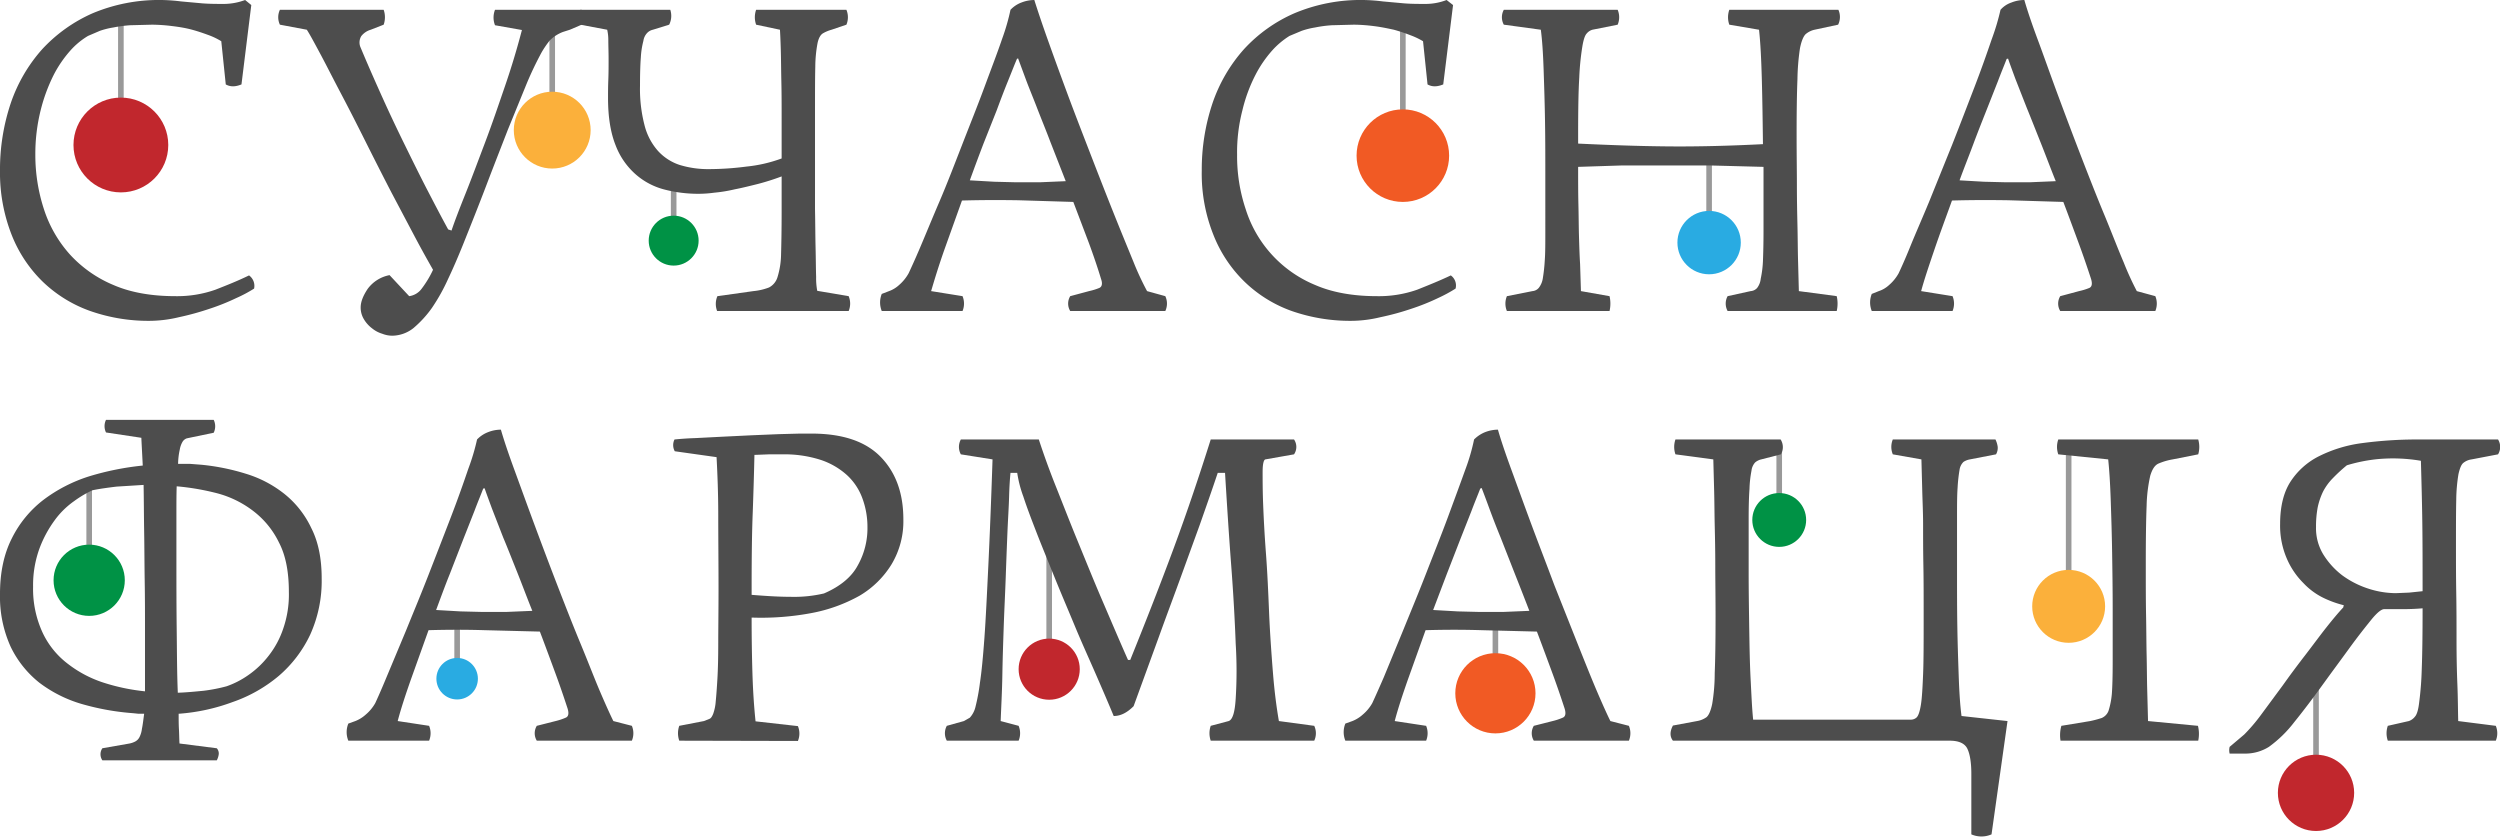
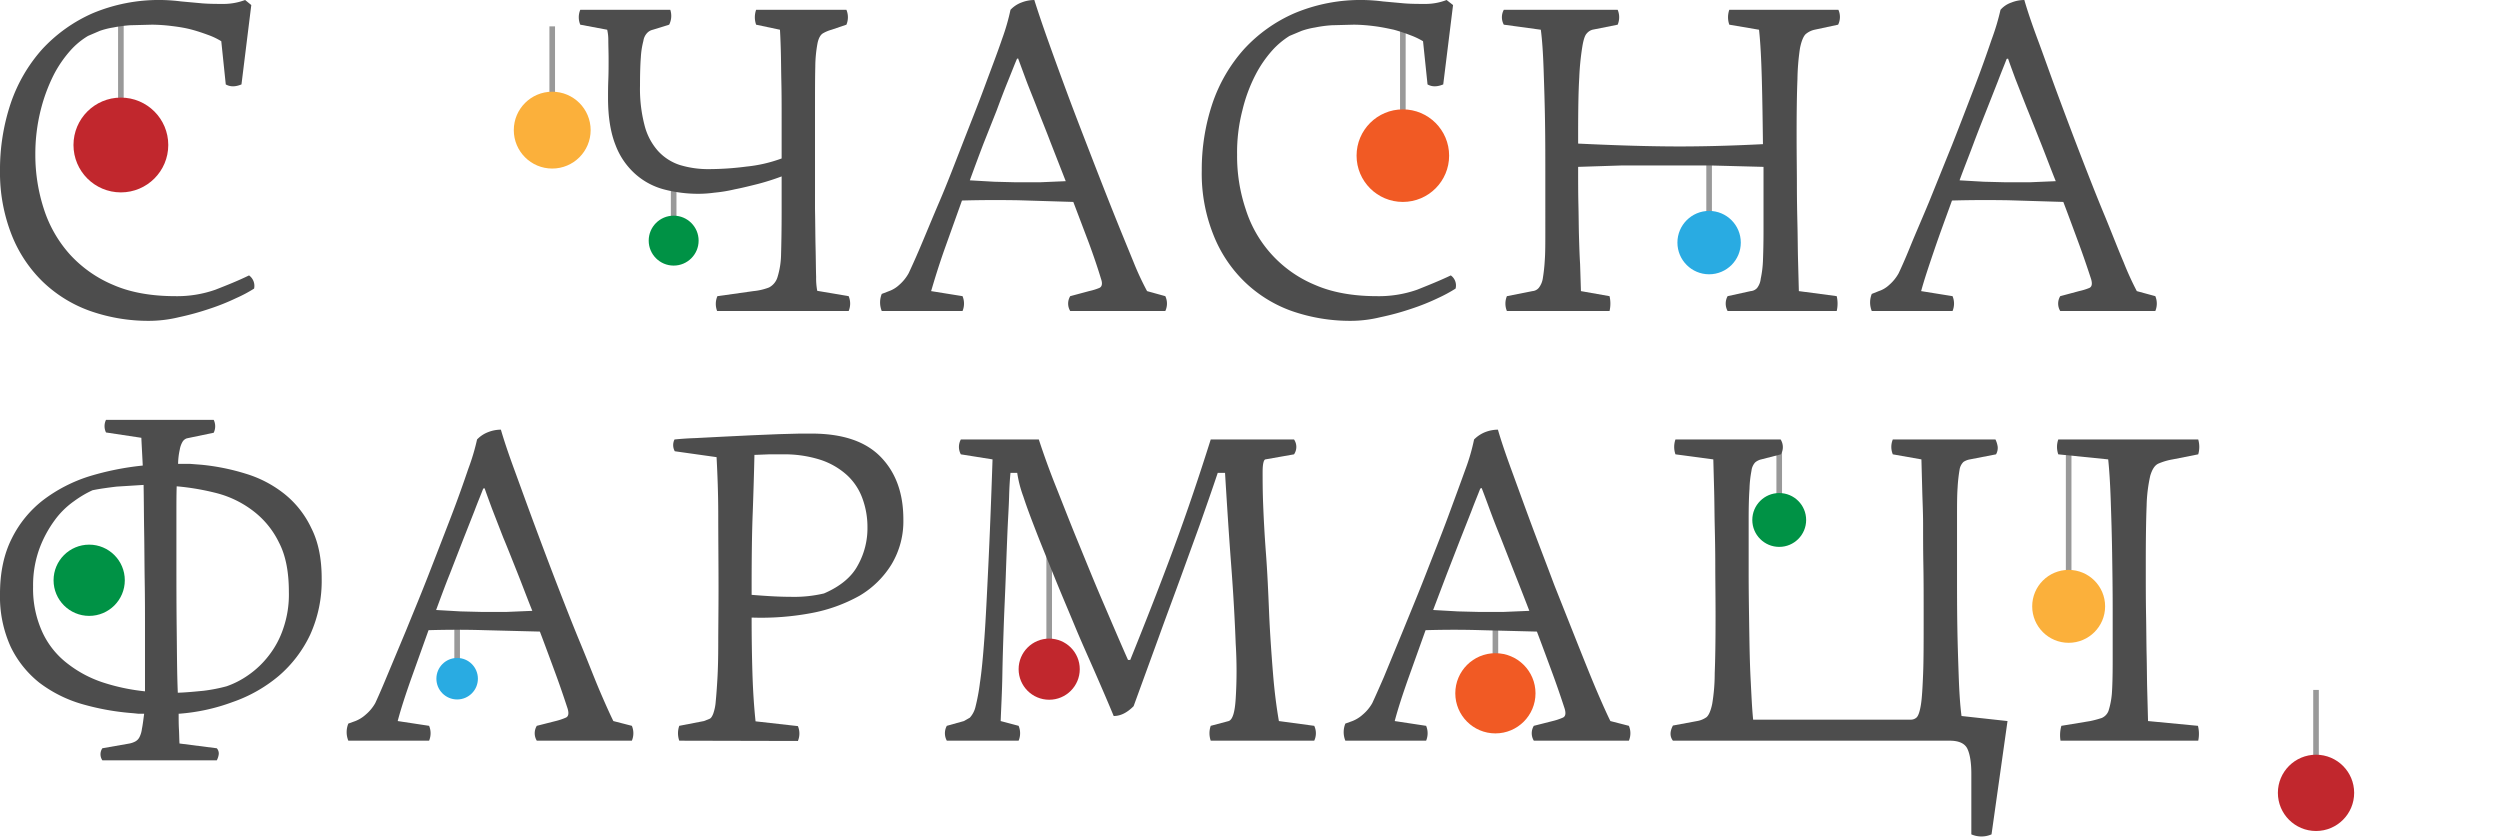
<svg xmlns="http://www.w3.org/2000/svg" viewBox="0 0 891.4 298.3">
  <defs>
    <style>.a{fill:none;stroke:#999;stroke-miterlimit:10;stroke-width:2px;}.b{fill:#c1272d;}.c{fill:#fbb03b;}.d{fill:#f15a24;}.e{fill:#29abe2;}.f{fill:#009245;}.g{fill:#4d4d4d;}</style>
  </defs>
  <line class="a" x1="43.1" y1="5.9" x2="43.1" y2="51.7" />
  <circle class="b" cx="43.1" cy="51.7" r="16.9" />
  <line class="a" x1="196.9" y1="9.4" x2="196.9" y2="46.4" />
  <circle class="c" cx="196.9" cy="46.4" r="13.7" />
  <line class="a" x1="500.2" y1="10.9" x2="500.2" y2="55.5" />
  <circle class="d" cx="500.2" cy="55.5" r="16.5" />
  <line class="a" x1="609.4" y1="56" x2="609.4" y2="86.5" />
  <circle class="e" cx="609.4" cy="86.5" r="11.3" />
  <line class="a" x1="240.2" y1="61.6" x2="240.2" y2="85.8" />
  <circle class="f" cx="240.2" cy="85.8" r="8.9" />
  <path class="g" d="M89.6,1.8,86.1,30.1c-2.2.9-4,.9-5.6,0L78.9,14.7a24.7,24.7,0,0,0-4.3-2.1c-1.9-.7-3.9-1.4-6.1-2s-4.6-1-7.1-1.3a60.9,60.9,0,0,0-7.2-.5L46.4,9a48.6,48.6,0,0,0-6,.8A28,28,0,0,0,35.6,11l-4.2,1.8a26.8,26.8,0,0,0-6.2,5.1,42,42,0,0,0-6.1,8.9,60.5,60.5,0,0,0-4.6,12.5,64.2,64.2,0,0,0-1.9,15.9,62.2,62.2,0,0,0,3.1,19.5,44.7,44.7,0,0,0,9.2,16,43.8,43.8,0,0,0,15.5,10.9c6.2,2.7,13.6,4,22.2,4a41,41,0,0,0,14.2-2.3c4.1-1.6,8.1-3.2,12-5.1a4.6,4.6,0,0,1,1.8,4.7,48.8,48.8,0,0,1-6.4,3.4,78.2,78.2,0,0,1-9.5,3.8,97.2,97.2,0,0,1-10.9,3,45.6,45.6,0,0,1-10.5,1.3,62.7,62.7,0,0,1-21.1-3.5,47.1,47.1,0,0,1-16.9-10.4A47.6,47.6,0,0,1,4.1,83.6,60.6,60.6,0,0,1,0,60.8,74.4,74.4,0,0,1,3.8,36.9,56,56,0,0,1,15,17.6,54.2,54.2,0,0,1,33.1,4.7,61.2,61.2,0,0,1,57.6,0a62.1,62.1,0,0,1,6.9.5l7.7.7c2.7.2,5.3.2,7.9.2A22,22,0,0,0,87.4,0Z" />
-   <path class="g" d="M139.8,119.7a9.9,9.9,0,0,1-3.5-.7,10.4,10.4,0,0,1-3.6-1.9,11.2,11.2,0,0,1-2.9-3.2,8,8,0,0,1-1.2-4.3c0-2,.9-4.2,2.5-6.6a12.6,12.6,0,0,1,7.8-4.9l7,7.5a6.6,6.6,0,0,0,4.4-2.6,36.3,36.3,0,0,0,4.1-6.8c-1.7-3-3.9-6.9-6.5-11.8l-8.4-15.9c-3-5.8-6-11.7-9.1-17.9s-6-11.9-8.8-17.2-5.2-10.1-7.4-14.2-3.7-6.9-4.8-8.6L99.8,8.8a6.2,6.2,0,0,1,0-5.3h37a8,8,0,0,1,0,5.3l-4.6,1.8a6.6,6.6,0,0,0-3.4,2.3,4.4,4.4,0,0,0-.2,4.1c2.3,5.5,4.8,11.2,7.5,17.2s5.4,11.7,8.2,17.4,5.5,11.2,8.2,16.4,5.1,9.8,7.3,13.8l1.2.4c1.1-3.3,2.8-7.7,5-13.2s4.5-11.7,7-18.3,4.8-13.4,7.2-20.4,4.3-13.5,5.9-19.6L176.5,9a7.5,7.5,0,0,1,0-5.5h30.9a8,8,0,0,1,0,5.3l-4.2,1.8-2.5.8a13.4,13.4,0,0,0-2.4,1.2,11.1,11.1,0,0,0-2.5,2.1,34,34,0,0,0-2.7,4,121.8,121.8,0,0,0-5.3,11.1l-6.7,16.4c-2.4,6.2-5,12.8-7.7,19.9s-5.5,14.1-8.3,21.1c-1.7,4.2-3.4,8.2-5.3,12.2a67.5,67.5,0,0,1-5.8,10.4,38.7,38.7,0,0,1-6.6,7.2A12.4,12.4,0,0,1,139.8,119.7Z" />
  <path class="g" d="M301.8,3.5a6.9,6.9,0,0,1,0,5.3l-5.3,1.8a13.1,13.1,0,0,0-3.1,1.3c-.8.5-1.5,1.6-1.9,3.5a47.2,47.2,0,0,0-.8,8.4c-.1,3.9-.1,9.3-.1,16.4V74.7c.1,4.9.1,9.5.2,13.6s.1,7.7.2,10.5a23.8,23.8,0,0,0,.4,4.9l11.2,1.9a6.9,6.9,0,0,1,0,5.3H255.7a7,7,0,0,1,.1-5.3l12.8-1.8a21.1,21.1,0,0,0,5.6-1.3,6.1,6.1,0,0,0,3-3.6,29.2,29.2,0,0,0,1.3-8.3c.1-3.6.2-8.7.2-15.2V62.9a83.9,83.9,0,0,1-8.5,2.7c-2.8.7-5.6,1.4-8.2,1.9a52.7,52.7,0,0,1-7.3,1.2,42.1,42.1,0,0,1-5.7.4,48.1,48.1,0,0,1-12-1.5,24.9,24.9,0,0,1-10.3-5.4,26.1,26.1,0,0,1-7.2-10.4c-1.8-4.5-2.7-10.1-2.7-16.9,0-1.7,0-3.9.1-6.4s.1-5.1.1-7.5-.1-4.7-.1-6.7a16.2,16.2,0,0,0-.4-3.7l-9.6-1.8a6.9,6.9,0,0,1,0-5.3H239a7,7,0,0,1-.4,5.3l-5.8,1.8a4,4,0,0,0-2,1.1,5.2,5.2,0,0,0-1.4,2.9,29.5,29.5,0,0,0-.9,5.8q-.3,3.8-.3,10.2a51.4,51.4,0,0,0,1.6,14,21.8,21.8,0,0,0,4.8,9.2,18.1,18.1,0,0,0,7.7,5A34.6,34.6,0,0,0,253,60.3a104.3,104.3,0,0,0,13.1-.9,50.7,50.7,0,0,0,12.6-2.9V42.6c0-4.7,0-9.2-.1-13.5s-.1-8-.2-11.3-.2-5.7-.3-7.2l-8.5-1.8a8,8,0,0,1,0-5.3Z" />
  <path class="g" d="M360.3,3.5A10.3,10.3,0,0,1,364.2.9a12.9,12.9,0,0,1,4.6-.9c1.1,3.5,2.7,8.3,4.8,14.2s4.5,12.5,7.1,19.5,5.4,14.2,8.3,21.7,5.6,14.4,8.2,20.9,5,12.3,7,17.2a102,102,0,0,0,4.8,10.3l6.5,1.8a6.2,6.2,0,0,1,0,5.3H381.6a5.1,5.1,0,0,1,0-5.3l6.7-1.8a22.2,22.2,0,0,0,3.6-1.1c1-.4,1.3-1.5.7-3.2-1.2-4-2.7-8.4-4.4-13L382.7,72,363,71.4c-6.4-.1-13-.1-20,.1l-6.3,17.6c-2,5.7-3.5,10.6-4.7,14.7l11.2,1.8a6.9,6.9,0,0,1,0,5.3H314.4a8.1,8.1,0,0,1,0-6.1l2.6-1a10.5,10.5,0,0,0,3.6-2.2,15.3,15.3,0,0,0,3.4-4.2c.7-1.5,2.1-4.5,4.1-9.2s4.2-10.1,6.9-16.4,5.3-13.1,8.1-20.3,5.5-13.9,7.9-20.4,4.6-12.2,6.3-17.2A76.1,76.1,0,0,0,360.3,3.5ZM362.6,21c-.9,2.1-1.9,4.7-3.2,7.9s-2.6,6.6-4,10.4l-4.8,12.1q-2.4,6.3-4.8,12.9l8.7.5,7.9.2h8.2l9.4-.4-5.4-13.8c-1.7-4.5-3.4-8.6-4.9-12.5s-2.9-7.2-4-10.2L363,20.8Z" />
  <path class="g" d="M518.1,1.8l-3.5,28.3c-2.2.9-4,.9-5.6,0l-1.6-15.4a26.1,26.1,0,0,0-4.4-2.1,60.2,60.2,0,0,0-6-2c-2.3-.5-4.7-1-7.2-1.3a59.2,59.2,0,0,0-7.1-.5l-7.8.2a43.8,43.8,0,0,0-6,.8,28,28,0,0,0-4.8,1.2l-4.3,1.8a28.8,28.8,0,0,0-6.1,5.1,42,42,0,0,0-6.1,8.9A55.3,55.3,0,0,0,443,39.3a59.8,59.8,0,0,0-1.9,15.9,59.5,59.5,0,0,0,3.1,19.5,43.2,43.2,0,0,0,24.7,26.9c6.2,2.7,13.6,4,22.1,4a41.2,41.2,0,0,0,14.3-2.3c4-1.6,8-3.2,12-5.1a4.4,4.4,0,0,1,1.7,4.7,53.4,53.4,0,0,1-6.3,3.4,78.2,78.2,0,0,1-9.5,3.8,93.3,93.3,0,0,1-11,3,44.8,44.8,0,0,1-10.4,1.3,63.3,63.3,0,0,1-21.2-3.5,46.7,46.7,0,0,1-16.8-10.4,47.6,47.6,0,0,1-11.2-16.9,58.7,58.7,0,0,1-4.1-22.8,74.4,74.4,0,0,1,3.8-23.9,56,56,0,0,1,11.2-19.3A53.2,53.2,0,0,1,461.6,4.7,60.8,60.8,0,0,1,486.1,0a62.1,62.1,0,0,1,6.9.5l7.7.7c2.6.2,5.2.2,7.9.2A21,21,0,0,0,515.8,0Z" />
  <path class="g" d="M616,110.9a5.5,5.5,0,0,1,0-5.3l8.2-1.8a3.4,3.4,0,0,0,2.3-1.1,6.4,6.4,0,0,0,1.3-3.3,37.8,37.8,0,0,0,.8-6.4c.1-2.7.2-6.2.2-10.6V59.5l-19-.5H578.2l-15.5.5c0,5,0,9.5.1,13.5s.1,7.8.2,11.2.2,6.8.4,10l.3,9.6,10.2,1.8a11.9,11.9,0,0,1,0,5.3H537.3a6.9,6.9,0,0,1,0-5.3l9.1-1.8a3.3,3.3,0,0,0,2.3-1.2,7.3,7.3,0,0,0,1.4-3.3,62.1,62.1,0,0,0,.7-6.4c.2-2.7.2-6.2.2-10.5V63.8c0-6.8,0-13.5-.1-20.1s-.3-12.8-.5-18.7-.5-10.6-1-14.4L536.2,8.8a5.5,5.5,0,0,1,0-5.3h40.6a6.9,6.9,0,0,1,0,5.3l-9,1.8a4.1,4.1,0,0,0-2,1.3c-.7.7-1.2,2.3-1.6,4.7a92.9,92.9,0,0,0-1.1,11.1c-.3,4.9-.4,11.6-.4,20.1v3.4c10.6.5,21.2.9,32,1s22.1-.2,33.9-.8c-.1-8-.2-15.7-.4-23s-.5-13.3-1-17.8L616.6,8.8a8,8,0,0,1,0-5.3h38.9a6.2,6.2,0,0,1-.1,5.3L647,10.6a7.4,7.4,0,0,0-3.2,1.6c-.8.8-1.5,2.5-2,5a81.6,81.6,0,0,0-.9,11c-.2,4.8-.3,11.3-.3,19.6s.1,12.9.1,18.2.1,10.1.2,14.4.1,8.3.2,12.1l.3,11.3,13.5,1.8a11.8,11.8,0,0,1,0,5.3Z" />
  <path class="g" d="M713.3,3.5A9,9,0,0,1,717.2.9a12.5,12.5,0,0,1,4.6-.9c1,3.5,2.6,8.3,4.8,14.2s4.5,12.5,7.1,19.5,5.3,14.2,8.2,21.7,5.6,14.4,8.3,20.9,4.9,12.3,7,17.2a108.2,108.2,0,0,0,4.7,10.3l6.6,1.8a6.9,6.9,0,0,1,0,5.3H734.6a5.1,5.1,0,0,1,0-5.3l6.7-1.8a22.2,22.2,0,0,0,3.6-1.1c1-.4,1.2-1.5.7-3.2-1.3-4-2.8-8.4-4.5-13S737.6,77,735.7,72L716,71.4c-6.4-.1-13.1-.1-20,.1-2.2,6.1-4.4,12-6.3,17.6s-3.6,10.6-4.7,14.7l11.2,1.8a6.9,6.9,0,0,1,0,5.3H667.4a8.1,8.1,0,0,1,0-6.1l2.5-1a9.9,9.9,0,0,0,3.7-2.2,15.3,15.3,0,0,0,3.4-4.2c.7-1.5,2.1-4.5,4-9.2s4.3-10.1,6.9-16.4l8.2-20.3c2.8-7.1,5.4-13.9,7.9-20.4s4.5-12.2,6.2-17.2A81.5,81.5,0,0,0,713.3,3.5ZM715.5,21c-.8,2.1-1.9,4.7-3.1,7.9l-4.1,10.4c-1.5,3.8-3.1,7.8-4.7,12.1s-3.3,8.5-4.9,12.9l8.7.5,8,.2h8.1l9.5-.4c-1.9-4.7-3.6-9.3-5.4-13.8s-3.4-8.6-5-12.5l-4-10.2c-1.1-3-2-5.4-2.6-7.2Z" />
-   <line class="a" x1="31.8" y1="172.5" x2="31.8" y2="206.9" />
  <circle class="f" cx="31.8" cy="206.9" r="12.7" />
  <line class="a" x1="163" y1="221.9" x2="163" y2="242" />
  <circle class="e" cx="163" cy="242" r="7.4" />
  <line class="a" x1="634.4" y1="159.3" x2="634.4" y2="185.4" />
  <circle class="f" cx="634.4" cy="185.4" r="9.6" />
  <line class="a" x1="533.2" y1="221.8" x2="533.2" y2="245.9" />
  <circle class="d" cx="533.2" cy="247.2" r="14.3" />
  <line class="a" x1="825.8" y1="246" x2="825.8" y2="282.7" />
  <circle class="b" cx="825.8" cy="282.7" r="13.6" />
  <line class="a" x1="374.1" y1="191.9" x2="374.1" y2="236.6" />
  <circle class="b" cx="374.1" cy="238.6" r="10.9" />
  <line class="a" x1="737.6" y1="160.9" x2="737.6" y2="213.8" />
  <circle class="c" cx="737.6" cy="216.2" r="13" />
  <path class="g" d="M36.5,271.1a3.8,3.8,0,0,1,0-4.3l9.7-1.7a7.7,7.7,0,0,0,2-.7,3.6,3.6,0,0,0,1.5-1.5,8.9,8.9,0,0,0,.9-3c.3-1.4.5-3.2.8-5.4h-2l-1.9-.2A89.5,89.5,0,0,1,29.1,251,46.6,46.6,0,0,1,14,243.4,36.7,36.7,0,0,1,3.8,230.6,43.2,43.2,0,0,1,0,211.8Q0,200.3,4.2,192a39.3,39.3,0,0,1,11.2-13.7,54.1,54.1,0,0,1,16.2-8.4A100,100,0,0,1,50.9,166c-.2-4.1-.4-7.5-.5-9.9l-12.6-1.9a5.1,5.1,0,0,1,0-4.5H76.2a5.3,5.3,0,0,1,0,4.6l-7.7,1.6-1.9.4a2.9,2.9,0,0,0-1.5,1.2,8.2,8.2,0,0,0-1,2.8,25.3,25.3,0,0,0-.6,5.1h4.3l3.9.3a78.6,78.6,0,0,1,15.9,3.2,41.3,41.3,0,0,1,13.8,7.2,34.3,34.3,0,0,1,9.6,12.2c2.5,4.9,3.7,10.9,3.7,18a46.4,46.4,0,0,1-4.1,20A44.2,44.2,0,0,1,99.4,241,51.8,51.8,0,0,1,83,250.3a69.3,69.3,0,0,1-19.3,4.2c0,1.9,0,3.8.1,5.5s.1,3.5.2,5.1l13.3,1.7a2.8,2.8,0,0,1,.7,2.1,6.3,6.3,0,0,1-.7,2.2ZM11.8,209.2a37.1,37.1,0,0,0,3.4,16.4,29.8,29.8,0,0,0,9,11.1,41.6,41.6,0,0,0,12.7,6.7,72,72,0,0,0,14.8,3.1V224.7c0-5.5,0-11.3-.1-17.2s-.1-12-.2-18-.1-11.5-.2-16.6l-9.6.6c-3.3.4-6.2.8-8.6,1.3a37.5,37.5,0,0,0-6.6,3.9,29.5,29.5,0,0,0-6.9,6.8,41.1,41.1,0,0,0-5.4,10A38.2,38.2,0,0,0,11.8,209.2Zm91.2,1.9c0-7.1-1.1-13-3.5-17.6a31.2,31.2,0,0,0-9.2-11.3,36.5,36.5,0,0,0-12.8-6.3A87.9,87.9,0,0,0,63,173.4c-.1,2.9-.1,6.3-.1,10.2v14.1c0,9.3,0,18,.1,26.3s.1,15.9.4,23c3.1-.1,6.1-.4,9.2-.7a59.6,59.6,0,0,0,8.2-1.6,31.4,31.4,0,0,0,7.9-4.1,32.5,32.5,0,0,0,7.1-6.8,32.1,32.1,0,0,0,5.2-9.7A37,37,0,0,0,103,211.1Z" />
  <path class="g" d="M170.1,156.7a10.7,10.7,0,0,1,3.9-2.6,12.5,12.5,0,0,1,4.6-.9c1,3.5,2.6,8.3,4.8,14.3s4.5,12.4,7.1,19.4,5.3,14.2,8.2,21.7,5.6,14.4,8.3,20.9,4.9,12.3,7,17.2,3.7,8.4,4.7,10.4l6.6,1.7a6.9,6.9,0,0,1,0,5.3H191.4a5.1,5.1,0,0,1,0-5.3l6.7-1.7a21.6,21.6,0,0,0,3.6-1.2c1-.4,1.2-1.5.7-3.2-1.3-4-2.8-8.4-4.5-13s-3.5-9.5-5.4-14.5l-19.7-.5c-6.4-.2-13.1-.2-20,0l-6.3,17.6c-2,5.7-3.6,10.6-4.7,14.8l11.2,1.7a6.9,6.9,0,0,1,0,5.3H124.2a8.1,8.1,0,0,1,0-6.1l2.5-.9a12.1,12.1,0,0,0,3.7-2.3,14.9,14.9,0,0,0,3.4-4.1c.7-1.5,2.1-4.6,4-9.2l6.9-16.5c2.6-6.4,5.4-13.1,8.2-20.3s5.4-13.9,7.9-20.4,4.5-12.2,6.2-17.2A76.9,76.9,0,0,0,170.1,156.7Zm2.2,17.5c-.8,2.1-1.9,4.7-3.1,7.9l-4.1,10.4-4.7,12.1c-1.7,4.2-3.3,8.6-4.9,12.9l8.7.5,8,.2h8.1l9.5-.4c-1.9-4.7-3.6-9.3-5.4-13.8s-3.4-8.6-5-12.4l-4-10.3c-1.1-3-2-5.4-2.6-7.2Z" />
  <path class="g" d="M242.2,264.1a8,8,0,0,1,0-5.3l8.8-1.7,2-.8c.5-.2.9-.8,1.3-1.8a16.6,16.6,0,0,0,.9-4.4q.3-3,.6-8.1t.3-12.9c0-5.1.1-11.5.1-19.1,0-9.2-.1-17.9-.1-26.1s-.3-15.2-.6-20.9l-14.9-2.1a4.5,4.5,0,0,1-.1-4.2c2-.2,4.5-.4,7.6-.5l9.7-.5,10.3-.5,9.6-.4,7.5-.2h4.1c11.2,0,19.4,2.8,24.8,8.4s8,13,8,22.2a29.8,29.8,0,0,1-4.2,16,33.1,33.1,0,0,1-11.4,11.2,56.3,56.3,0,0,1-17.2,6.2,97,97,0,0,1-21.3,1.6c0,7,.1,13.8.3,20.2s.6,12,1.1,16.8l15.1,1.7a6.9,6.9,0,0,1,0,5.3Zm25.8-52c5,.4,9.6.7,13.8.7a46.6,46.6,0,0,0,12-1.2c5.8-2.5,9.9-5.9,12.1-10.1a27,27,0,0,0,3.4-13.4,29.5,29.5,0,0,0-1.8-10.4,21,21,0,0,0-5.4-8.2,26.3,26.3,0,0,0-9.4-5.5,42.2,42.2,0,0,0-13.7-2h-4.8l-5.2.2q-.2,9.2-.6,20.4c-.3,7.5-.4,16.4-.4,26.8Z" />
  <path class="g" d="M337.6,264.1a5.5,5.5,0,0,1,0-5.3l6.1-1.7,2.1-1.2a8.7,8.7,0,0,0,2-3.8,71.6,71.6,0,0,0,1.6-8.6c.6-3.9,1.1-9.2,1.6-16s.9-15.5,1.4-25.8,1-23,1.5-37.9L342.6,162a5.5,5.5,0,0,1,0-5.3h27.8c1.7,5.2,3.7,10.8,6.1,16.8s4.9,12.5,7.7,19.3,5.6,13.8,8.7,21,6.1,14.3,9.3,21.5h.8c5.7-14.1,10.9-27.4,15.6-40.1s9-25.5,13.1-38.5h29.7a4.7,4.7,0,0,1,0,5.3l-10.2,1.8c-.6.1-1,1.6-1,4.5s0,6.9.2,11.9.5,10.7,1,17.3.8,13.5,1.1,20.8.9,15.6,1.4,21.8,1.2,11.8,2.1,17l12.6,1.7a6.2,6.2,0,0,1,0,5.3H431.7a8,8,0,0,1,0-5.3l6.4-1.7c1.4-.5,2.2-3.1,2.5-8a158,158,0,0,0,0-19.6c-.3-8.1-.8-17.4-1.6-27.9s-1.5-21.5-2.2-33h-2.6c-2.1,6.3-4.3,12.5-6.4,18.5l-6.9,19c-2.4,6.6-5,13.5-7.7,21l-9,24.7c-2.3,2.3-4.6,3.5-7.1,3.5-1.9-4.6-4.1-9.7-6.5-15.2s-5-11.2-7.4-17-4.9-11.6-7.2-17.3-4.5-11-6.4-15.9-3.5-9.1-4.7-12.8a42.3,42.3,0,0,1-2.2-8.5h-2.4c-.2,2-.4,4.9-.5,8.6s-.4,8-.6,12.9-.4,10.1-.6,15.8-.5,11.4-.7,17.2-.4,11.7-.5,17.6-.4,11.2-.6,16.4l6.4,1.7a6.9,6.9,0,0,1,0,5.3Z" />
  <path class="g" d="M525.6,156.7a11.6,11.6,0,0,1,3.9-2.6,12.9,12.9,0,0,1,4.6-.9c1,3.5,2.6,8.3,4.8,14.3s4.5,12.4,7.1,19.4,5.4,14.2,8.2,21.7l8.3,20.9c2.6,6.5,4.9,12.3,7,17.2s3.7,8.4,4.7,10.4l6.6,1.7a6.9,6.9,0,0,1,0,5.3H546.9a5.1,5.1,0,0,1,0-5.3l6.7-1.7a21.6,21.6,0,0,0,3.6-1.2c1-.4,1.2-1.5.7-3.2-1.3-4-2.8-8.4-4.5-13s-3.5-9.5-5.4-14.5l-19.7-.5c-6.4-.2-13.1-.2-20,0L502,242.3c-2,5.7-3.6,10.6-4.7,14.8l11.2,1.7a6.9,6.9,0,0,1,0,5.3H479.7a8.1,8.1,0,0,1,0-6.1l2.5-.9a12.1,12.1,0,0,0,3.7-2.3,14.9,14.9,0,0,0,3.4-4.1c.7-1.5,2.1-4.6,4.1-9.2l6.8-16.5c2.6-6.4,5.4-13.1,8.2-20.3s5.5-13.9,7.9-20.4,4.5-12.2,6.3-17.2A72.2,72.2,0,0,0,525.6,156.7Zm2.2,17.5c-.8,2.1-1.9,4.7-3.1,7.9l-4.1,10.4-4.7,12.1L511,217.5l8.8.5,7.9.2h8.1l9.5-.4q-2.7-7-5.4-13.8L535,191.5c-1.6-3.9-2.9-7.3-4-10.3s-2-5.4-2.7-7.2Z" />
  <path class="g" d="M715.8,257.1l-5.7,40.4a9,9,0,0,1-7.2,0V275.9c0-4-.5-7-1.4-8.9s-3-2.9-6.3-2.9H596.5q-1.7-2.2,0-5.4l8.6-1.6a8.1,8.1,0,0,0,3.4-1.4c.8-.7,1.5-2.3,2-4.7a66.7,66.7,0,0,0,.9-11c.2-4.8.3-11.6.3-20.2,0-6.9-.1-12.9-.1-18.2s-.1-10.1-.2-14.4-.1-8.3-.2-12.1l-.3-11.3L597.4,162a8,8,0,0,1,0-5.3h37.5a5.1,5.1,0,0,1,.1,5.3l-7,1.8a5.1,5.1,0,0,0-2.2,1.1,5.3,5.3,0,0,0-1.3,3,39.8,39.8,0,0,0-.7,6.4c-.2,2.7-.3,6.3-.3,10.9v18.6c0,6.7.1,13.3.2,19.9s.2,12.7.5,18.5.5,10.5.9,14.4h56.3a3,3,0,0,0,2-.8c.6-.6,1.1-2,1.5-4.4s.6-6.1.8-11,.2-11.8.2-20.6c0-6.9,0-12.9-.1-18.2s-.1-10.1-.1-14.4-.2-8.3-.3-12.1l-.3-11.3L674.9,162a6.9,6.9,0,0,1,0-5.3h36.6a8.7,8.7,0,0,1,.8,2.6,4.6,4.6,0,0,1-.6,2.7l-9.3,1.8a6.1,6.1,0,0,0-2.3.9,4.9,4.9,0,0,0-1.4,2.8,56.2,56.2,0,0,0-.7,6.4c-.2,2.7-.2,6.5-.2,11.3v18.3c0,6.6,0,13.1.1,19.5s.3,12.4.5,18.1.5,10.4,1,14.2Z" />
  <path class="g" d="M734.7,264.1a12.3,12.3,0,0,1,.3-5.3l10.3-1.7a38.3,38.3,0,0,0,4.1-1.1,4.5,4.5,0,0,0,2.4-2.5,28.3,28.3,0,0,0,1.2-6.1c.2-2.7.3-6.6.3-11.6V217.1c0-6.7-.1-13.4-.2-20s-.3-12.9-.5-18.8-.5-10.7-.9-14.5L733.9,162a8,8,0,0,1,0-5.3h49.9a9.5,9.5,0,0,1,0,5.3l-9.1,1.8a22.4,22.4,0,0,0-5.1,1.5c-1.3.6-2.2,2-2.9,4.3a54,54,0,0,0-1.3,10.7c-.2,4.9-.3,11.8-.3,20.9,0,6.8,0,12.9.1,18.1s.1,10,.2,14.3.1,8.4.2,12.1.2,7.5.3,11.4l17.8,1.7a11.8,11.8,0,0,1,.1,5.3Z" />
-   <path class="g" d="M890.7,156.7a5,5,0,0,1,0,5.3l-9.4,1.8a5.9,5.9,0,0,0-2.9,1.2c-.8.6-1.3,1.9-1.8,4a58.8,58.8,0,0,0-.8,9.2c-.1,4-.1,9.7-.1,16.9,0,5.3,0,10.7.1,16.4s.1,11.3.1,16.8.1,10.8.3,15.7.2,9.3.3,13.1l13.4,1.7a6.9,6.9,0,0,1,0,5.3H851.4a8,8,0,0,1,0-5.3l7.5-1.7a4.8,4.8,0,0,0,2.2-1.6c.7-.8,1.2-2.5,1.5-5.2a114.5,114.5,0,0,0,.9-11.8q.3-7.8.3-21.6-3.4.3-7.2.3h-6.5c-1,0-2.6,1.3-4.7,3.9s-4.8,6-7.7,10-6.1,8.3-9.5,13-6.7,9.1-10.1,13.3a43.4,43.4,0,0,1-9.1,8.9,15.8,15.8,0,0,1-8.2,2.4H795a4.9,4.9,0,0,1,0-2.4l5.2-4.4a62.4,62.4,0,0,0,5.9-6.9l7.9-10.7c2.7-3.8,5.4-7.4,8.1-10.9s5.1-6.8,7.4-9.7,4.3-5.3,6-7.1l.2-.8a37.4,37.4,0,0,1-7-2.5,24.6,24.6,0,0,1-7.4-5.4,27.8,27.8,0,0,1-5.9-8.7,29.5,29.5,0,0,1-2.4-12.4c0-6.1,1.2-11.1,3.6-14.9a25.9,25.9,0,0,1,10.2-9.2,48.1,48.1,0,0,1,15.4-4.7,147.6,147.6,0,0,1,19.6-1.3Zm-36.5,54.8,4.8-.2,4.8-.5v-.6c0-8.6,0-16.5-.1-23.9s-.3-14.7-.5-22a59.5,59.5,0,0,0-15.4-.6,57.6,57.6,0,0,0-11,2.2,58,58,0,0,0-5,4.6,19.6,19.6,0,0,0-3.5,4.8,24.6,24.6,0,0,0-1.9,5.6,36.5,36.5,0,0,0-.6,7,18,18,0,0,0,2.6,9.8,27.8,27.8,0,0,0,6.7,7.4,32.7,32.7,0,0,0,9.1,4.7A32.3,32.3,0,0,0,854.2,211.5Z" />
</svg>